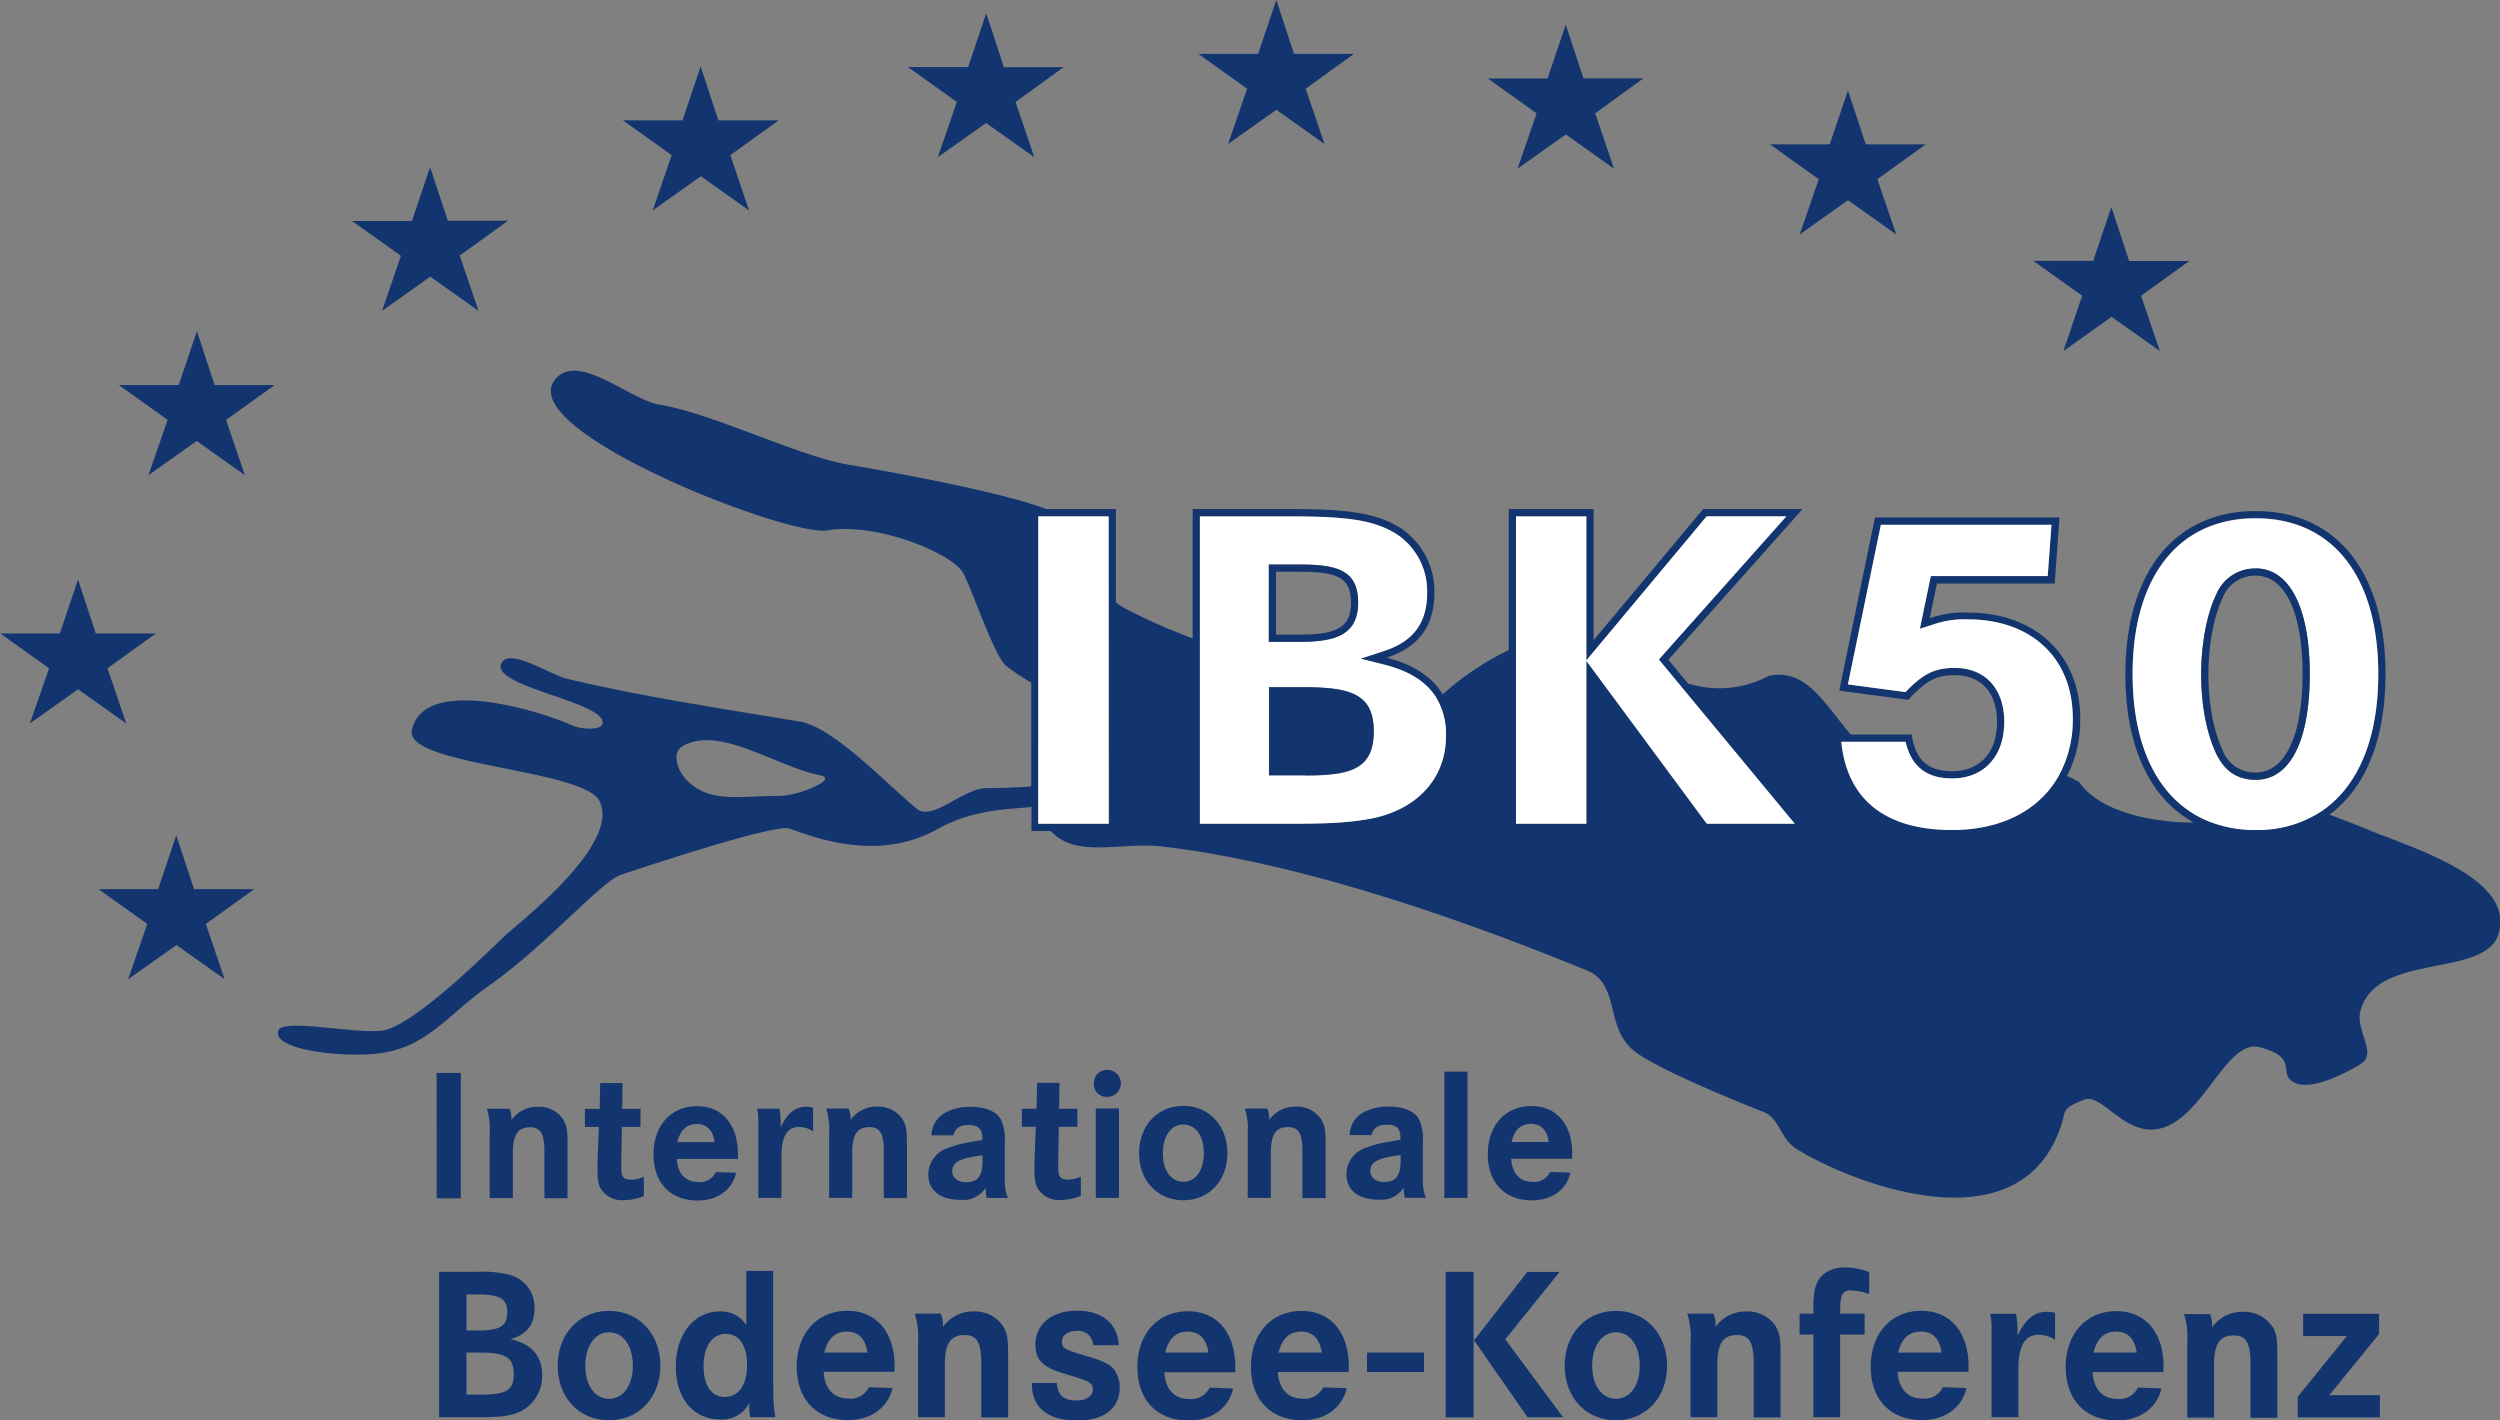
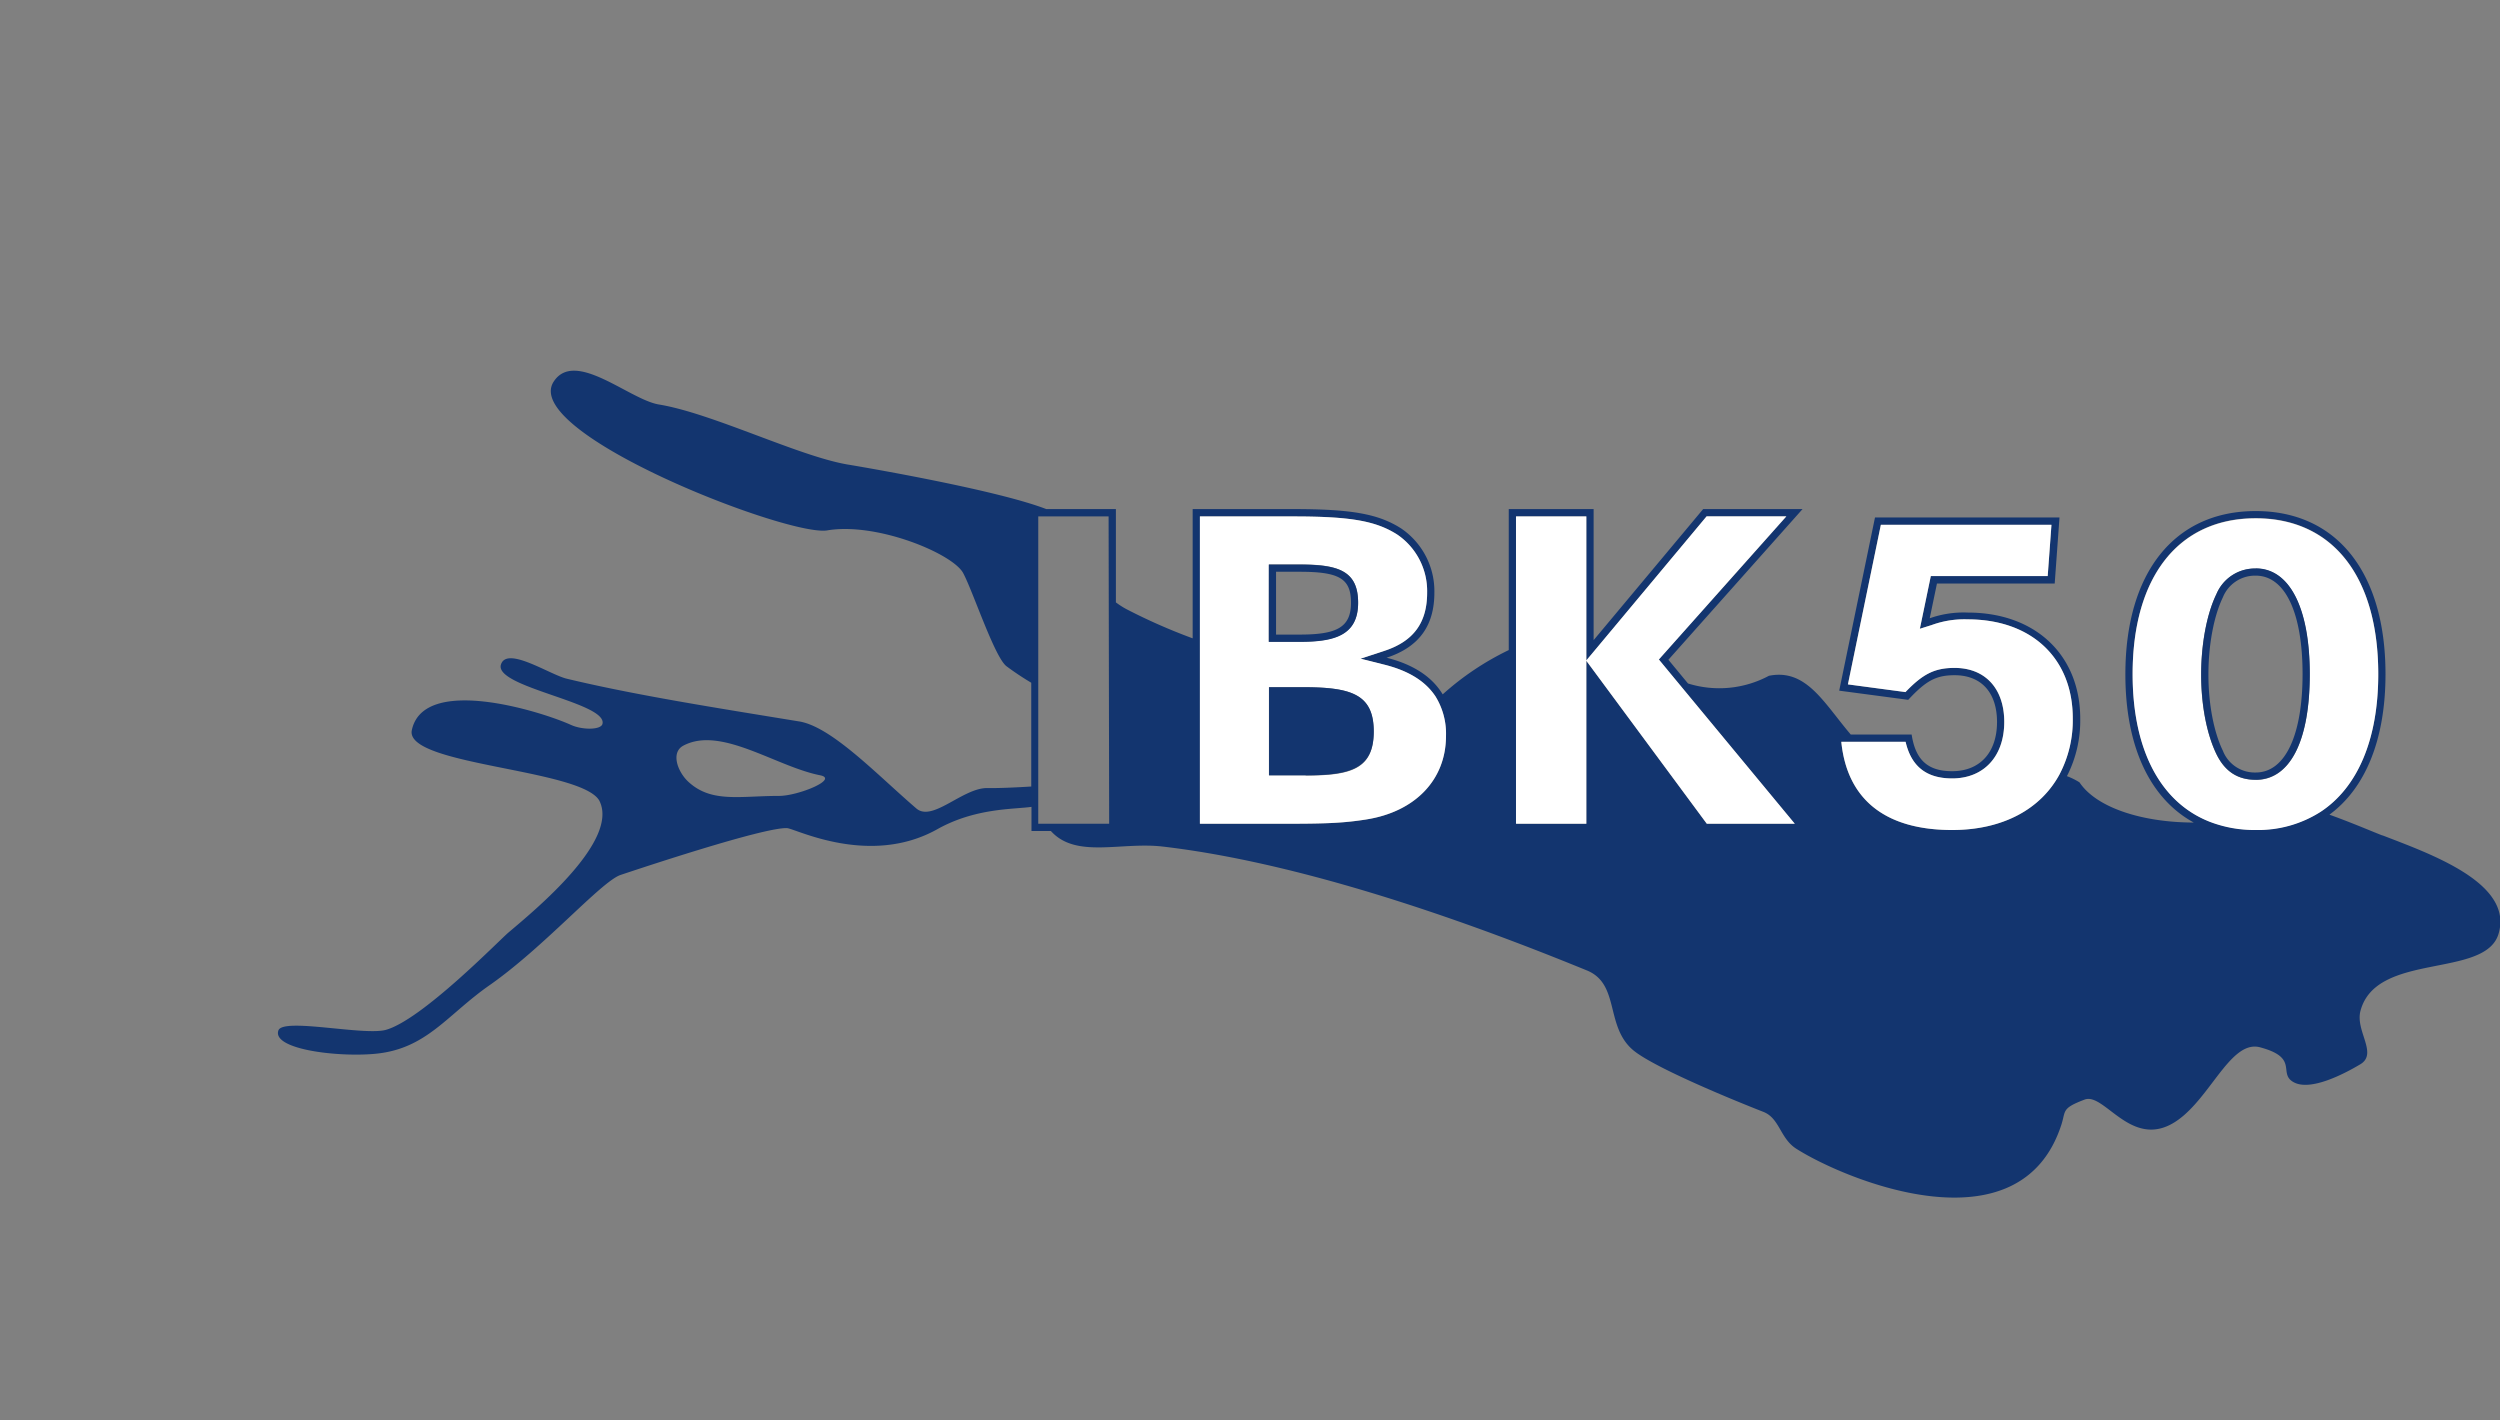
<svg xmlns="http://www.w3.org/2000/svg" viewBox="0 0 438.64 249.16">
  <rect x="0" y="0" width="438.64" height="249.16" fill="#808080" stroke="none" />
-   <path d="M92.57 236.65c2.91-.92 4.17-2.57 4.17-5.4a5.82 5.82 0 0 0-4-5.78 18 18 0 0 0-5.93-.64H80v25.51h6c4.48 0 5.58-.11 7.38-.64a6.9 6.9 0 0 0 4.71-6.7c0-3.4-1.84-5.51-5.55-6.35m-7.74-7.85h1.8c4.09 0 5.36.73 5.36 3.14s-1.3 3.18-5.06 3.18h-2.1Zm2.2 17.57h-2.2V239h2.3c4.63 0 6 .88 6 3.75s-1.22 3.64-6.16 3.64m22.88-14.7c-5.23 0-9 4-9 9.61s3.76 9.57 9 9.57 9-4 9-9.57-3.75-9.61-9-9.61m0 15.42c-2.48 0-4.16-2.37-4.16-5.81s1.68-5.86 4.16-5.86 4.18 2.37 4.18 5.86-1.72 5.81-4.18 5.81m28.79-2.48v-19.96h-4.71v9.49a5.29 5.29 0 0 0-4.71-2.38c-4.43 0-7.65 4-7.65 9.65s3.14 9.3 7.73 9.3a5.29 5.29 0 0 0 5.16-2.91 8.33 8.33 0 0 0 0 .92 10 10 0 0 0 .15 1.6H139a27.76 27.76 0 0 1-.34-5.73m-8.54 2.17c-2.33 0-3.71-2-3.71-5.39s1.45-5.66 3.87-5.66 3.75 2 3.75 5.47-1.46 5.58-3.91 5.58m29.81-5.27c0-6.09-3.17-9.84-8.31-9.84-5.31 0-8.87 4-8.87 9.79s3.49 9.39 9 9.39c4 0 7-2.15 7.8-5.63l-4.13-.15a3.54 3.54 0 0 1-3.51 2c-2.68 0-4.25-1.68-4.44-4.7h12.43v-.88M147.6 239c.57-2.44 1.87-3.68 3.94-3.68s3.25 1.24 3.63 3.68Zm51.13 3.37c-.77-1.23-1.88-1.8-5-2.72-4.09-1.23-4.44-1.41-4.44-2.56s1.07-1.88 2.52-1.88a2.59 2.59 0 0 1 2.95 2.49h4.51c-.22-3.83-2.94-6.05-7.34-6.05s-7.31 2.37-7.31 5.93c0 2.65 1.3 4 5 5.09l2.4.73c2.11.65 2.69 1.08 2.69 2 0 1.22-1.11 2-2.87 2-2.26 0-3.29-.92-3.45-3.06H184v.15c0 4.18 2.83 6.44 8 6.44 4.66 0 7.42-2.15 7.42-5.83a4.74 4.74 0 0 0-.72-2.67m21-.84c0-6.09-3.18-9.84-8.3-9.84-5.32 0-8.88 4-8.88 9.79s3.48 9.39 9 9.39c4 0 7-2.15 7.81-5.63l-4.13-.15a3.58 3.58 0 0 1-3.53 2c-2.67 0-4.24-1.68-4.43-4.7h12.46v-.88M207.41 239c.58-2.44 1.88-3.68 3.94-3.68s3.26 1.24 3.64 3.68Zm32.22 2.53c0-6.09-3.17-9.84-8.3-9.84-5.32 0-8.88 4-8.88 9.79s3.48 9.39 9 9.39c4 0 7-2.15 7.81-5.63l-4.14-.15a3.55 3.55 0 0 1-3.52 2c-2.67 0-4.24-1.68-4.43-4.7h12.43v-.88M227.31 239c.58-2.44 1.88-3.68 3.94-3.68s3.25 1.24 3.63 3.68Zm15.5 3.41h10V239h-10Zm24.26-5.74 9.53-11.82h-5.67l-9.33 12 9.37 13.5h6.24Zm-10.45 13.69h4.9v-25.53h-4.9Zm29.88-18.67c-5.24 0-9 4-9 9.61s3.76 9.57 9 9.57 8.95-4 8.95-9.57-3.75-9.61-8.95-9.61m0 15.42c-2.49 0-4.18-2.37-4.18-5.81s1.69-5.86 4.18-5.86 4.16 2.37 4.16 5.86-1.72 5.81-4.16 5.81m41.32-19a9.91 9.91 0 0 1 3.1.62v-3.83a10.84 10.84 0 0 0-4.17-.84 6 6 0 0 0-3.33.84c-1.72 1.11-2.29 2.71-2.29 6.12v1.15h-2.42v3.68h2.42v14.49h4.7v-14.49h4.29v-3.68h-4.29v-.46c0-2.91.39-3.64 2-3.64m20.53 13.44c0-6.09-3.17-9.84-8.3-9.84-5.32 0-8.87 4-8.87 9.79s3.48 9.39 9 9.39c4 0 7-2.15 7.8-5.63l-4.13-.15a3.57 3.57 0 0 1-3.52 2c-2.67 0-4.25-1.68-4.44-4.7h12.44v-.88M336 239c.58-2.44 1.88-3.68 4-3.68s3.25 1.24 3.63 3.68Zm27.33-7a4.65 4.65 0 0 0-1.19-.16c-2.22 0-3.75 1.23-5.2 4.18v-1a12.83 12.83 0 0 0-.27-2.83h-4.52a11.37 11.37 0 0 1 .24 2.37v15.77h4.71v-8.45c0-4.1 1.14-6 3.59-6a5.21 5.21 0 0 1 2.84.88V232Zm19.25 9.57c0-6.09-3.17-9.84-8.3-9.84-5.32 0-8.88 4-8.88 9.79s3.48 9.39 9 9.39c4 0 7-2.15 7.8-5.63l-4.13-.15a3.57 3.57 0 0 1-3.52 2c-2.68 0-4.25-1.68-4.44-4.7h12.43v-.88M370.29 239c.57-2.44 1.87-3.68 3.94-3.68s3.25 1.24 3.64 3.68Zm41.37 7.46 8.72-10.71v-3.56h-13.32v3.91h7.66l-8.61 10.67v3.59h14.42v-3.9ZM47.58 157.68H37l-3.11-9.45-3.19 9.45H20.22l8.57 6.11-3.34 9.7 8.47-6 8.45 6-3.29-9.7Zm-17.27-44.86H19.76l-3.11-9.46-3.19 9.46H3l8.57 6.11-3.37 9.69 8.45-6 8.46 6-3.29-9.69Zm20.85-43.58H40.62l-3.11-9.46-3.19 9.46H23.81l8.56 6.11-3.37 9.7 8.47-6 8.45 6-3.3-9.7Zm40.93-28.83H81.54L78.42 31l-3.18 9.45H64.73l8.57 6.11-3.3 9.66 8.45-6 8.47 6-3.3-9.7Zm47.5-17.62H129l-3.11-9.46-3.18 9.46h-10.47l8.57 6.11-3.33 9.7 8.45-6 8.46 6-3.29-9.7Zm50-9.33h-10.5L176 4l-3.18 9.45h-10.54l8.56 6.12-3.33 9.69 8.46-6 8.46 6-3.29-9.69Zm50.93-2.33H230l-3.1-9.45-3.19 9.45H213.2l8.57 6.11-3.33 9.7 8.46-6 8.45 6-3.3-9.7Zm50.78 4.29h-10.51L277.68 6l-3.19 9.45H264l8.56 6.11-3.33 9.71 8.46-6 8.45 6-3.29-9.71ZM340.85 27h-10.54l-3.11-9.45L324 27h-10.5l8.57 6.12-3.33 9.69 8.46-6 8.46 6-3.3-9.69Zm46.22 20.48h-10.54L373.41 38l-3.18 9.45h-10.51l8.57 6.12-3.29 9.7 8.45-6 8.47 6-3.3-9.69ZM278.83 204.23c0-5.25-2.73-8.49-7.16-8.49-4.6 0-7.67 3.41-7.67 8.45s3 8.1 7.76 8.1c3.48 0 6.05-1.85 6.74-4.86l-3.56-.13a3.07 3.07 0 0 1-3 1.75c-2.31 0-3.67-1.45-3.83-4.06h10.69v-.76m-10.63-2.18c.49-2.11 1.62-3.18 3.4-3.18s2.81 1.07 3.14 3.18Zm-11.79 9.81h4.06V189.7h-4.06Zm-3.77-3.5v-6.31a8.21 8.21 0 0 0-.63-3.9c-.73-1.45-2.67-2.31-5.38-2.31a9.22 9.22 0 0 0-4.4 1 4.65 4.65 0 0 0-2.44 4h3.86c.23-1.22 1.12-1.82 2.68-1.82 1.72 0 2.38.67 2.38 2.38v.23l-.6.14c-1.45.23-2.34.39-2.61.46a14.84 14.84 0 0 0-2.71.79 4.89 4.89 0 0 0-3.56 4.69c0 2.81 2.11 4.46 5.71 4.46a4.61 4.61 0 0 0 4.33-2.12v.33a5.73 5.73 0 0 0 .22 1.46h3.71a7 7 0 0 1-.53-3.5m-3.93-3.11c0 2.78-.83 3.84-2.94 3.84-1.39 0-2.38-.79-2.38-1.89 0-1.65 1.26-2.31 5.32-2.84Zm-38.13-9.51c-4.52 0-7.76 3.46-7.76 8.29s3.24 8.26 7.76 8.26 7.73-3.43 7.73-8.26-3.23-8.29-7.73-8.29m0 13.31c-2.14 0-3.59-2-3.59-5s1.45-5.05 3.59-5.05 3.6 2 3.6 5.05-1.48 5-3.6 5M197.3 189.4a2.3 2.3 0 0 0-2.41 2.4 2.18 2.18 0 0 0 2.35 2.32 2.36 2.36 0 0 0 .06-4.72m-2.08 22.46h4.07v-15.69h-4.07Zm-5-3.24c-1.26 0-1.59-.49-1.59-2.24v-1l.1-6H192v-3.17h-3.22l.07-4.53h-3.92l-.11 4.53h-2.57v3.17h2.44l-.23 6.11v1.56c0 2 .27 3 1.14 3.86a4.32 4.32 0 0 0 3.39 1.32 9.6 9.6 0 0 0 3.61-.72v-3.38a6 6 0 0 1-2.35.53m-11-.26v-6.31a8.09 8.09 0 0 0-.63-3.9c-.72-1.45-2.67-2.31-5.37-2.31a9.16 9.16 0 0 0-4.4 1 4.64 4.64 0 0 0-2.45 4h3.87c.23-1.22 1.12-1.82 2.68-1.82s2.37.67 2.37 2.38v.23l-.59.14c-1.46.23-2.35.39-2.61.46a14.84 14.84 0 0 0-2.71.79 4.89 4.89 0 0 0-3.57 4.69c0 2.81 2.12 4.46 5.71 4.46a4.64 4.64 0 0 0 4.34-2.12v.33a5.39 5.39 0 0 0 .23 1.46h3.7a7.1 7.1 0 0 1-.53-3.5m-3.93-3.11c0 2.78-.83 3.84-2.94 3.84-1.39 0-2.37-.79-2.37-1.89 0-1.65 1.25-2.31 5.31-2.84ZM145.44 196a3.76 3.76 0 0 0-1-.13c-1.92 0-3.24 1-4.5 3.6v-.83a11.24 11.24 0 0 0-.23-2.44h-3.9a10.08 10.08 0 0 1 .2 2.05v13.62h4.06v-7.3c0-3.54 1-5.15 3.11-5.15a4.46 4.46 0 0 1 2.44.75V196Zm-13 8.26c0-5.25-2.74-8.49-7.17-8.49-4.59 0-7.65 3.41-7.65 8.45s3 8.1 7.75 8.1c3.47 0 6.05-1.85 6.74-4.86l-3.57-.13a3 3 0 0 1-3 1.75c-2.31 0-3.67-1.45-3.83-4.06h10.73v-.76m-10.63-2.18c.5-2.11 1.62-3.18 3.4-3.18s2.81 1.07 3.14 3.18Zm-8.26 6.57c-1.25 0-1.58-.49-1.58-2.24v-1l.1-6h3.27v-3.17h-3.21l.06-4.53h-3.92l-.1 4.53h-2.58v3.17h2.44l-.23 6.11v1.56c0 2 .26 3 1.12 3.86a4.37 4.37 0 0 0 3.41 1.32 9.59 9.59 0 0 0 3.6-.72v-3.38a6 6 0 0 1-2.35.53m-34 3.24h4.23v-22h-4.25Zm322.11 22.57a5.94 5.94 0 0 0-5.2-2.65 6.45 6.45 0 0 0-5.4 2.72 5.08 5.08 0 0 0-.38-2.33h-4.56a13.37 13.37 0 0 1 .58 5.05v13.12h4.7v-9.29c0-3.6 1-5.13 3.45-5.13 2.18 0 2.94 1.3 2.94 5v9.45h4.71v-10.58c0-3.32-.11-4.13-.84-5.43m-87.13 0a5.92 5.92 0 0 0-5.2-2.65 6.47 6.47 0 0 0-5.4 2.72 5.08 5.08 0 0 0-.38-2.33H299a13.58 13.58 0 0 1 .58 5.05v13.12h4.7v-9.29c0-3.6 1-5.13 3.44-5.13 2.18 0 2.94 1.3 2.94 5v9.45h4.71v-10.51c0-3.32-.11-4.13-.84-5.43m-79.73-36.31a5.11 5.11 0 0 0-4.5-2.28 5.56 5.56 0 0 0-4.65 2.34 4.35 4.35 0 0 0-.34-2h-3.92a12 12 0 0 1 .49 4.36v11.33h4.06v-8c0-3.11.89-4.43 3-4.43 1.88 0 2.54 1.12 2.54 4.29v8.16h4.07v-9.05c0-2.87-.1-3.57-.73-4.69M179 234.43a5.94 5.94 0 0 0-5.2-2.65 6.45 6.45 0 0 0-5.4 2.72 5.21 5.21 0 0 0-.38-2.33h-4.56a13.58 13.58 0 0 1 .58 5.05v13.12h4.7v-9.29c0-3.6 1-5.13 3.45-5.13 2.17 0 2.94 1.3 2.94 5v9.45h4.71v-10.51c0-3.32-.11-4.13-.84-5.43m-17.65-36.31a5.14 5.14 0 0 0-4.5-2.28 5.59 5.59 0 0 0-4.66 2.34 4.36 4.36 0 0 0-.33-2h-3.93a11.78 11.78 0 0 1 .5 4.36v11.33h4.06v-8c0-3.11.89-4.43 3-4.43 1.87 0 2.54 1.12 2.54 4.29v8.16h4.06v-9.05c0-2.87-.1-3.57-.72-4.69m-59.53 0a5.14 5.14 0 0 0-4.5-2.28 5.54 5.54 0 0 0-4.65 2.34 4.5 4.5 0 0 0-.33-2h-3.98a11.78 11.78 0 0 1 .5 4.36v11.33h4.06v-8c0-3.11.9-4.43 3-4.43 1.88 0 2.54 1.12 2.54 4.29v8.16h4.06v-9.05c0-2.87-.09-3.57-.72-4.69" transform="translate(-2.96 -1.68)" style="fill:#13356f;fill-rule:evenodd" />
  <path d="M420.94 148.26c-1.53-.59-5.44-2.27-9.27-3.64 6.31-4.63 9.84-13.17 9.84-24.65 0-17.87-8.56-28.62-22.78-28.62S375.87 102.1 375.87 120c0 12.7 4.32 21.8 12 26-8.53 0-16.92-2.38-20.06-7.06a12.57 12.57 0 0 0-2.19-1.08 21.43 21.43 0 0 0 2.33-10.07c0-11.18-7.87-18.63-19.72-18.63a17.79 17.79 0 0 0-6.69 1l1.27-6.1h20.66l.84-11.59h-32.37l-6.28 30.39 12.11 1.61c3.14-3.39 4.92-4.32 8.14-4.32 4.64 0 7.44 3 7.44 8.21 0 5.34-3 8.63-7.87 8.63-4.24 0-6.43-1.94-7.11-6.43h-10.68c-4.73-5.55-7.8-11.62-14.36-10.31a18.44 18.44 0 0 1-14.2 1.35l-3.44-4.16L319.23 91h-17.44l-19.22 23V91h-14.89v24.74a49.17 49.17 0 0 0-11.59 7.77c-1.88-3.11-5.17-5.25-9.84-6.43 5.67-1.86 8.38-5.59 8.38-11.43a13.31 13.31 0 0 0-5.84-11.26c-4-2.54-8.64-3.39-19-3.39h-17.57v22.68a101.05 101.05 0 0 1-11.58-5.1 13.93 13.93 0 0 1-1.89-1.21V91h-12.22c-8.4-3.25-30.36-7.07-34.86-7.82-8.62-1.47-23.76-9-33.11-10.53-5.2-.87-14.74-9.76-18.46-4-5.82 9 41.18 27.24 48 26.09 8.71-1.47 22 4.07 23.85 7.48 1.71 3.17 5.5 14.74 7.61 16.36a51 51 0 0 0 4.34 2.89v18.21c-2.95.18-5.76.3-7.68.27-4.31-.07-9.63 6-12.47 3.59-6.74-5.77-14.82-14.34-20.57-15.28-14.92-2.44-28.84-4.63-40.75-7.49-3-.71-10.51-5.77-11.57-2.51-1.3 4 18.69 6.68 17.81 10.42-.24 1.09-3.53 1.1-5.53.19-5.29-2.4-25.83-8.8-27.92.91-1.33 6.19 29.59 6.76 32.88 12.35 3.62 7-11.21 19.17-15.92 23.16-1.68 1.42-15.1 15.23-21.46 17.07-3.81 1.11-18.09-2.17-18.91.11-1.16 3.28 10.1 4.71 16.82 4.12 9.15-.79 12.7-6.8 20.23-12.05 9.61-6.71 19.63-18.24 23-19.35 3.61-1.21 25.12-8.37 29.18-8.21 1.43.06 14.48 6.86 26.38.19 6.67-3.74 13.38-3.47 16.52-3.92v4.24h3.41c4.38 4.87 12.25 1.88 19.57 2.72 27.83 3.24 60.06 15.85 74.47 21.74 5.81 2.37 3.18 9.73 8.05 13.93 3.33 2.87 16.27 8.28 22.93 10.89 2.86 1.13 2.91 4.66 5.77 6.47 8.58 5.45 39.3 18.22 46.52-4.28.77-2.42 0-2.81 4.06-4.35 3.71-1.4 8.84 10.22 17.45 2.73 5.21-4.52 8.58-13.18 13.34-11.9 7 1.87 3 4.6 5.94 6.15s8.74-1.44 11.65-3.18c3.1-1.87-.86-5.78 0-9.29 2.67-10.48 21.81-5.7 24.23-13.54 2.73-8.89-11.73-14-20.33-17.32m-281.39-6.93c-6.82 0-11.79 1.25-15.82-2.43-1.94-1.76-3.19-5.19-.93-6.39 6.57-3.51 16.24 3.67 24 5.2 3.33.67-3.81 3.61-7.21 3.62m57.92 4.88h-12.44V92.28h12.34Zm45.2-.75c-3.77.59-6.69.75-13.61.75h-15.67V92.29h16.34c10 0 14.49.77 18.27 3.17a12 12 0 0 1 5.26 10.2c0 5.29-2.39 8.54-7.51 10.22l-4.17 1.37 4.26 1.07c4.13 1.05 7 2.83 8.78 5.39a12.36 12.36 0 0 1 1.94 7.1c0 7.68-5.36 13.3-14 14.65m59.76.75-21.12-28.58v28.58H269V92.29h12.3v25.27l2.56-3.07 18.53-22.2h14L294 117.4l2.79 3.36 21.06 25.45Zm61.92-8.72c-3.3 6.16-10 9.82-18.87 9.82-11.73 0-18.43-5.35-19.45-15.48h11.28c1 4.32 3.66 6.43 8.17 6.43 5.56 0 9.14-3.88 9.14-9.91 0-5.85-3.34-9.48-8.71-9.48-3.44 0-5.52 1-8.62 4.24l-10.1-1.35 5.78-28h29.94l-.66 9h-20.51l-1.92 9.24 2.07-.65a16.65 16.65 0 0 1 6.31-1c11.21 0 18.45 6.82 18.45 17.36a20.36 20.36 0 0 1-2.29 9.73m34.38 9.82a21.74 21.74 0 0 1-8.09-1.45c-8.58-3.38-13.5-12.54-13.5-25.89 0-17.12 8.08-27.34 21.59-27.34s21.51 10.22 21.51 27.34c0 11.49-3.63 19.88-10.09 24.14a20.34 20.34 0 0 1-11.42 3.2" transform="translate(-2.96 -1.68)" style="fill:#13356f;fill-rule:evenodd" />
  <path d="M398.73 92.63c-13.51 0-21.59 10.22-21.59 27.34 0 13.35 4.92 22.51 13.5 25.89a21.74 21.74 0 0 0 8.09 1.45 20.34 20.34 0 0 0 11.42-3.2c6.46-4.26 10.09-12.65 10.09-24.14 0-17.12-8-27.34-21.51-27.34m0 45.88c-3.17 0-5.42-1.47-6.9-4.53-1.69-3.47-2.67-8.55-2.67-13.92s1-10.68 2.67-14.11a7.33 7.33 0 0 1 6.89-4.51c5.95 0 9.49 6.93 9.49 18.55 0 11.79-3.46 18.54-9.49 18.54M366.64 127.76a20.36 20.36 0 0 1-2.29 9.73c-3.3 6.17-10 9.82-18.87 9.82-11.73 0-18.43-5.35-19.45-15.48h11.28c1 4.32 3.66 6.43 8.17 6.43 5.56 0 9.14-3.88 9.14-9.91 0-5.85-3.33-9.48-8.71-9.48-3.44 0-5.52 1-8.62 4.24l-10.1-1.35 5.78-28h29.93l-.66 9h-20.51l-1.92 9.24 2.07-.65a16.65 16.65 0 0 1 6.31-1c11.21 0 18.45 6.82 18.45 17.36" transform="translate(-2.96 -1.68)" style="fill:#fff;fill-rule:evenodd" />
  <path style="fill:#fff;fill-rule:evenodd" d="M314.91 144.53h-15.44l-21.14-28.59v28.59h-12.34V90.6h12.34v25.27l2.56-3.06 18.54-22.21h13.99l-22.36 25.11 2.78 3.37" />
  <path d="M254.72 123.71c-1.75-2.56-4.65-4.34-8.78-5.39l-4.26-1.07 4.17-1.37c5.12-1.68 7.51-4.93 7.51-10.22a12 12 0 0 0-5.26-10.2c-3.78-2.4-8.22-3.17-18.27-3.17h-16.34v53.92h15.57c6.92 0 9.84-.16 13.61-.75 8.63-1.36 14-7 14-14.65a12.43 12.43 0 0 0-1.94-7.1m-29.13-23h5.4c6.65 0 10.25 1.07 10.25 6.7s-4.07 6.86-10.17 6.86h-5.5Zm6.44 37h-6.44v-15.46h5.84c8.5 0 12.54 1.16 12.54 7.79s-4 7.72-11.94 7.72" transform="translate(-2.96 -1.68)" style="fill:#fff;fill-rule:evenodd" />
-   <path style="fill:#fff" d="M182.17 90.6h12.35v53.93h-12.35z" />
  <path d="M231 100.74h-5.42v13.56h5.5c6.1 0 10.17-1.17 10.17-6.86s-3.6-6.7-10.25-6.7m.08 12.29h-4.23V102H231c6.94 0 9 1.19 9 5.43s-2.37 5.59-8.89 5.59M398.73 101.42a7.33 7.33 0 0 0-6.89 4.51c-1.67 3.43-2.67 8.7-2.67 14.1s1 10.46 2.67 13.93c1.48 3.05 3.73 4.53 6.9 4.53 6 0 9.49-6.75 9.49-18.54 0-11.62-3.54-18.55-9.49-18.55m0 35.82a6 6 0 0 1-5.76-3.81c-1.6-3.3-2.54-8.22-2.54-13.38s.94-10.24 2.54-13.55a6.09 6.09 0 0 1 5.76-3.8c5.16 0 8.22 6.51 8.22 17.27s-3.06 17.27-8.22 17.27M244 130c0 6.52-4 7.72-11.94 7.72h-6.44v-15.47h5.84c8.5 0 12.54 1.16 12.54 7.79" transform="translate(-2.96 -1.68)" style="fill:#13356f;fill-rule:evenodd" />
</svg>